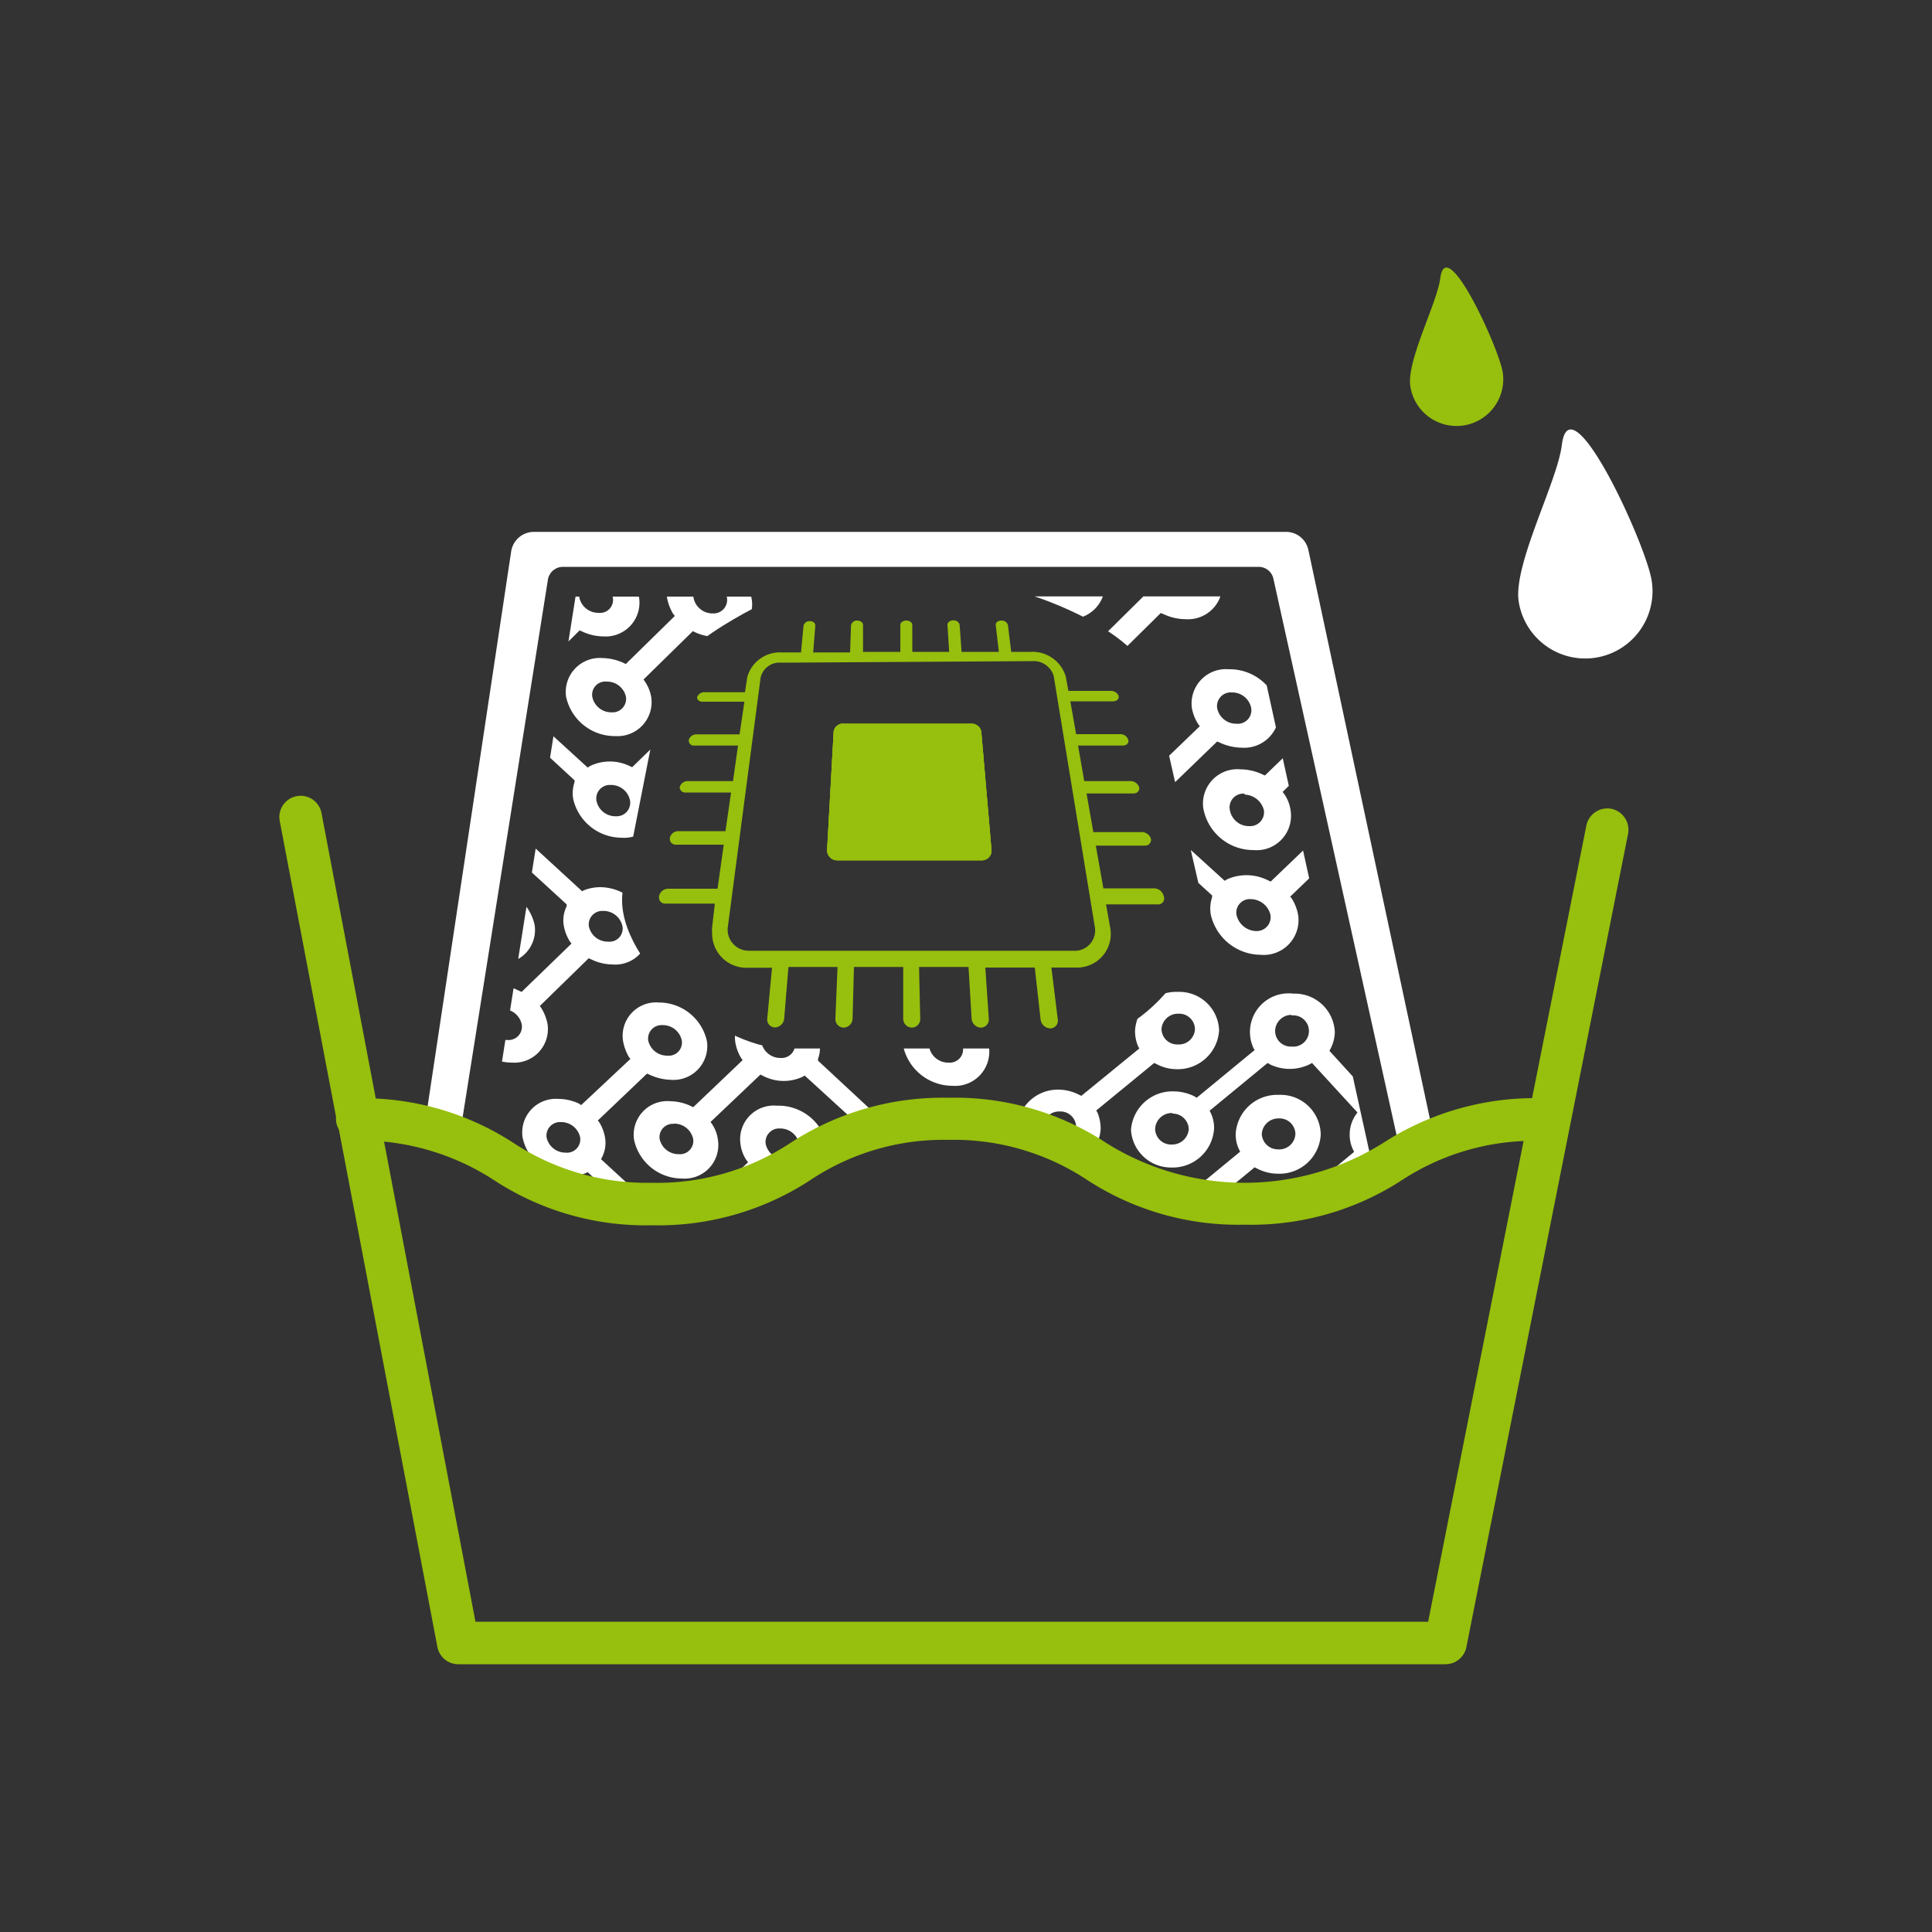
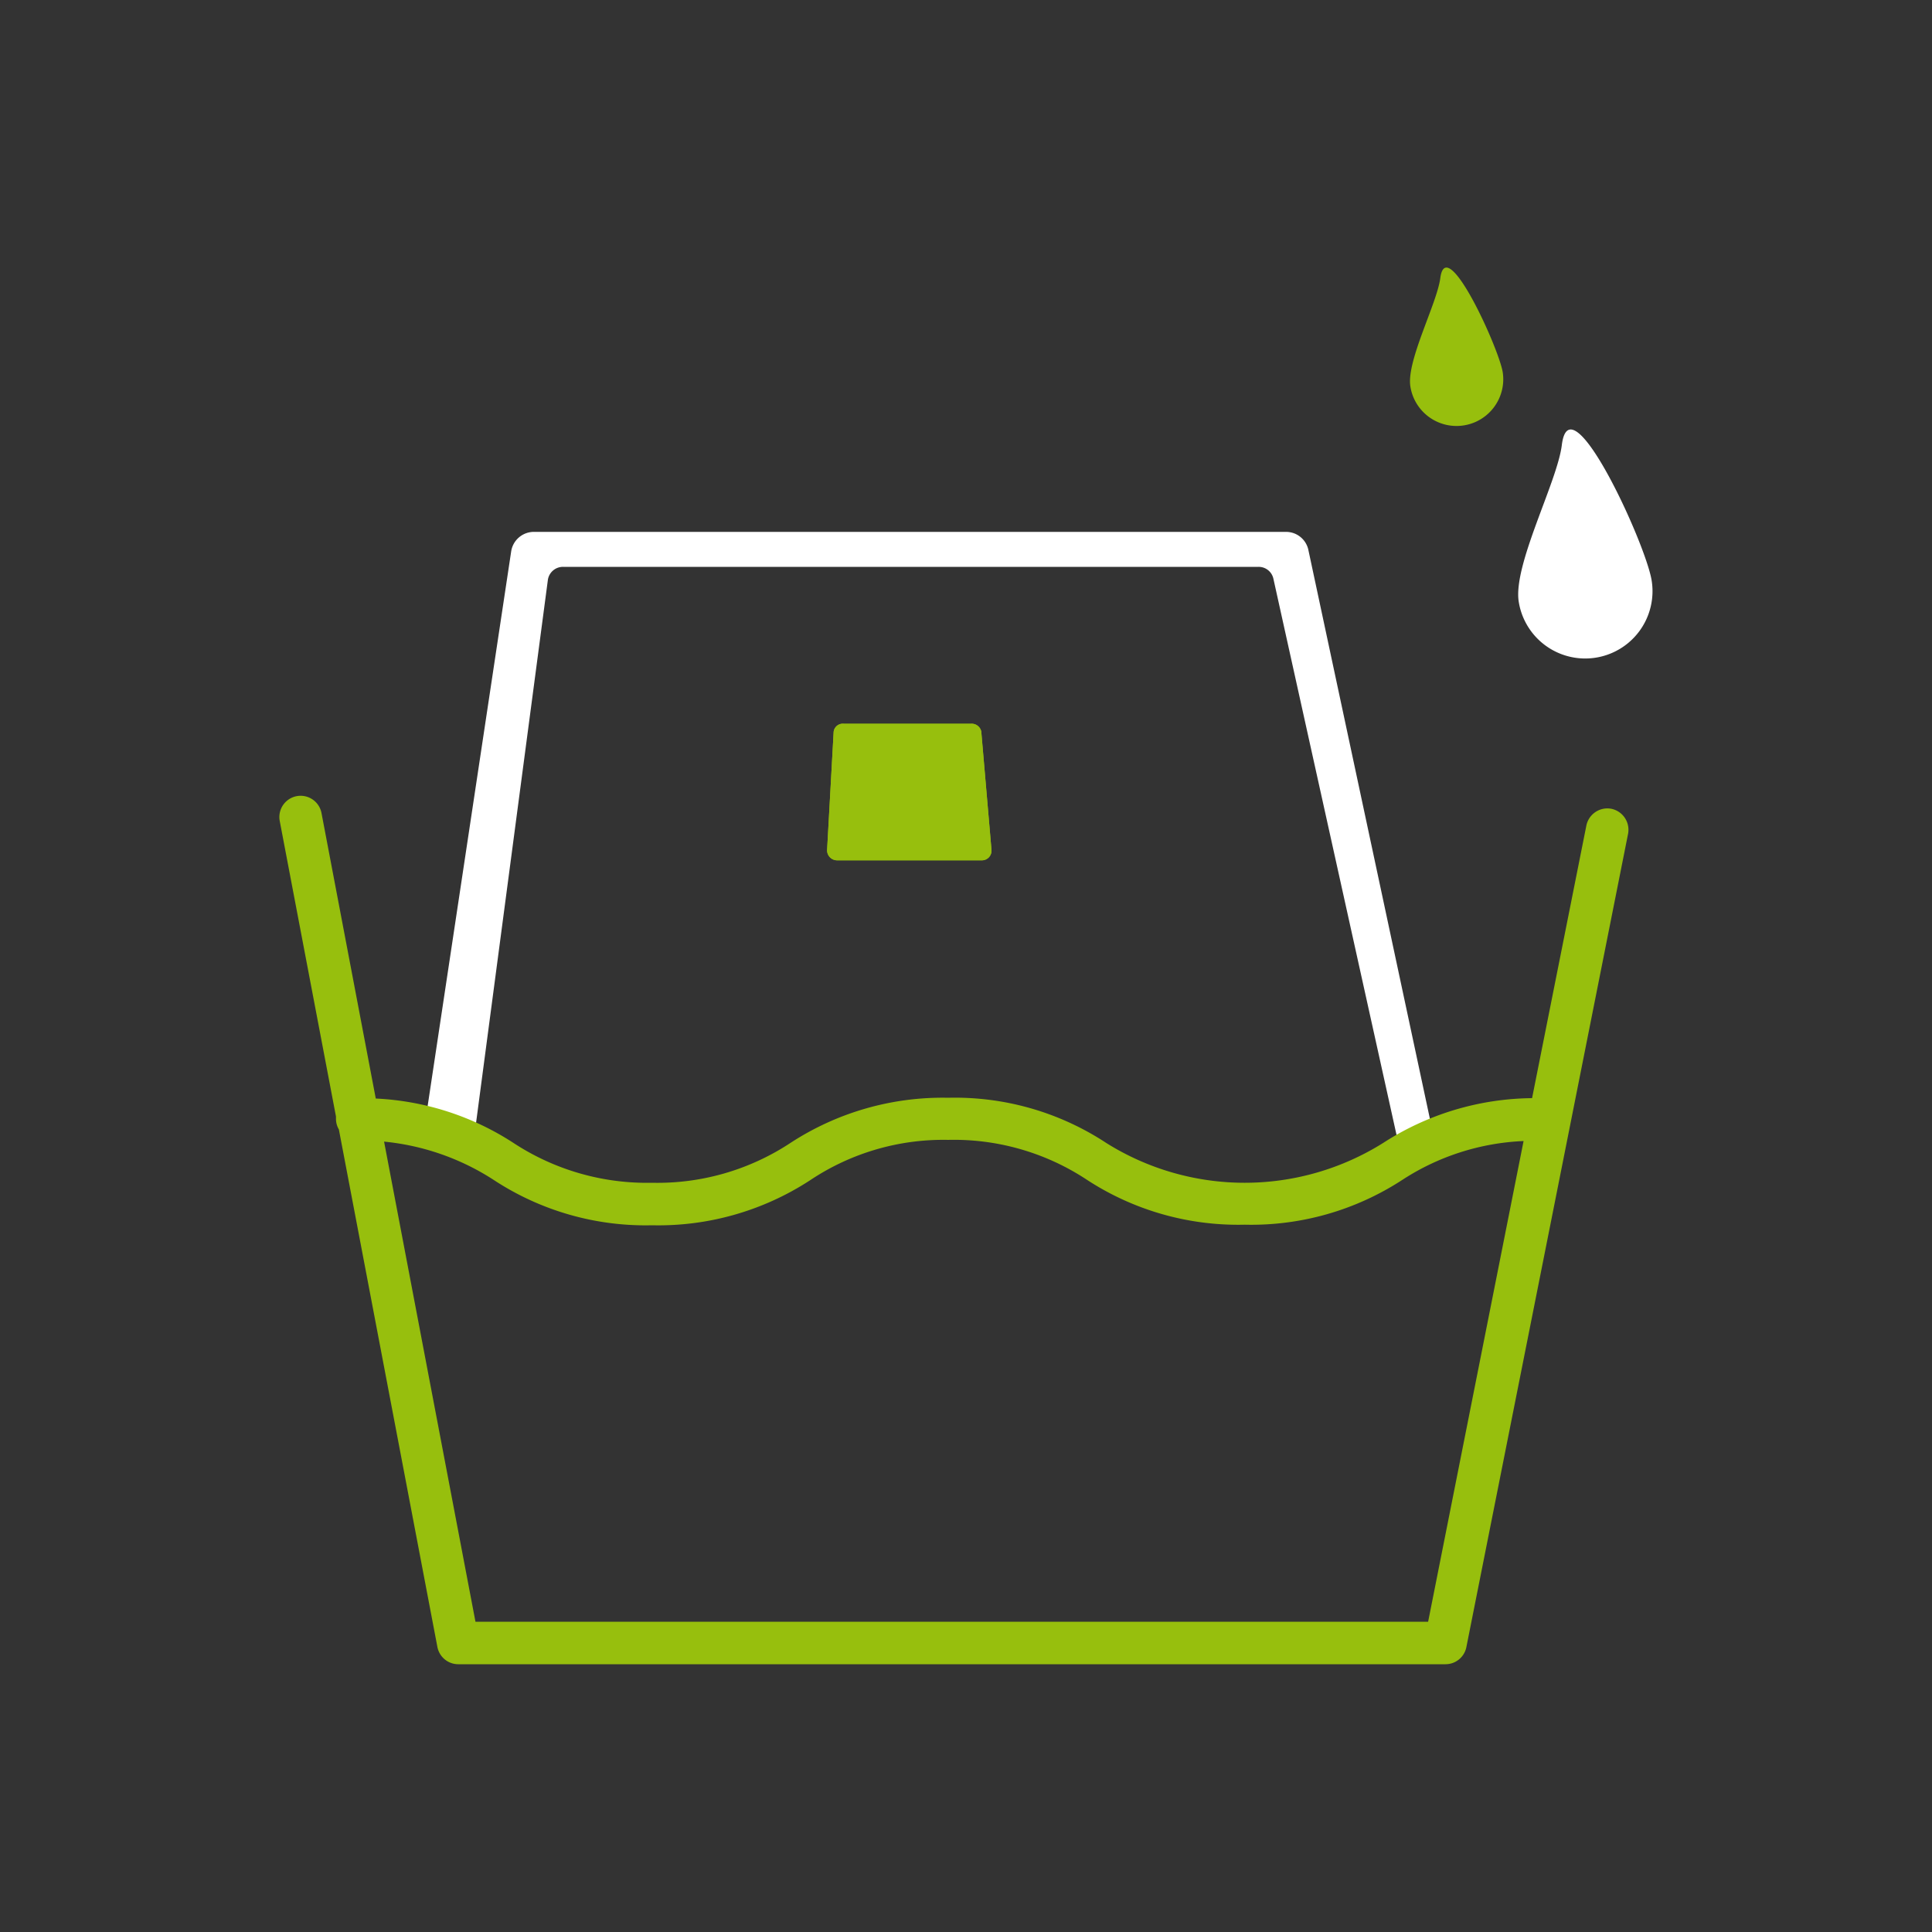
<svg xmlns="http://www.w3.org/2000/svg" id="Calque_1" data-name="Calque 1" viewBox="0 0 100 100">
  <rect x="0" y="0" width="100" height="100" fill="#333333" stroke="none" />
  <defs>
    <style>.cls-1{fill:none;}.cls-2{clip-path:url(#clip-path);}.cls-3{clip-path:url(#clip-path-2);}.cls-4{fill:#fff;}.cls-5{fill:#ec7b51;}.cls-6{fill:#97bf0d;}</style>
    <clipPath id="clip-path">
      <path class="cls-1" d="M18.41,56.82s2.1,2.51,4.29,2.61c0,0,10.55,4.32,15.54,2.31A114.08,114.08,0,0,1,50.7,57.92s9.18,4.48,11.73,3.82c0,0,10.17-.66,13.33-3a3.14,3.14,0,0,1,4,.24s-5.44-33.62-5-34-55,0-55,0Z" />
    </clipPath>
    <clipPath id="clip-path-2">
-       <path class="cls-1" d="M71.23,61.21,24.79,62.48l5-31.6H40.25s-5.56,2.41-6,4.84-1.36,6.89-2,10.3,4.8,8.25,8.42,8.25H54.35c4.66,0,8.56-4.67,7.72-8.38s-1.75-7.46-2.34-10.36-6.18-4.66-6.18-4.66h11Z" />
-     </clipPath>
+       </clipPath>
  </defs>
  <title>EMSF_Pictos - Product-COATING</title>
  <rect class="cls-1" width="100" height="100" />
  <g class="cls-2">
    <g class="cls-3">
      <path class="cls-4" d="M36.72,34.28a1.74,1.74,0,0,0-1.84,2,2,2,0,0,0,.31.82l.09.12-2.56,2.49-.13-.06a2.35,2.35,0,0,0-2.05,0l-.12.08-2.77-2.53.05-.11a1.62,1.62,0,0,0,.14-1,2,2,0,0,0-.31-.81l-.08-.12L30,32.63l.14.06a2.62,2.62,0,0,0,1.08.25,1.75,1.75,0,0,0,1.86-2,2.55,2.55,0,0,0-2.5-2,1.74,1.74,0,0,0-1.84,2,2.17,2.17,0,0,0,.31.82l.08.11-2.53,2.48-.14-.06A2.63,2.63,0,0,0,25.35,34a1.75,1.75,0,0,0-1.84,2,2.55,2.55,0,0,0,2.48,2,2.28,2.28,0,0,0,.8-.16l.12-.06,2.83,2.61,0,.09a1.76,1.76,0,0,0-.07.88,2.58,2.58,0,0,0,2.5,2,1.75,1.75,0,0,0,1.87-2,2.66,2.66,0,0,0-.31-.82l-.09-.1L36.16,38l.12.06a2.79,2.79,0,0,0,1.11.25,1.75,1.75,0,0,0,1.87-2A2.57,2.57,0,0,0,36.72,34.28Zm-6-4.14a1,1,0,0,1,1,.79.67.67,0,0,1-.73.79,1,1,0,0,1-1-.78A.69.69,0,0,1,30.75,30.14Zm-5,6.71a1,1,0,0,1-1-.8.69.69,0,0,1,.73-.79,1,1,0,0,1,1,.79A.7.7,0,0,1,25.79,36.85Zm6.15,5.4a1,1,0,0,1-1-.82.7.7,0,0,1,.74-.8,1,1,0,0,1,1,.8A.7.7,0,0,1,31.94,42.25Zm5.25-5.15a1,1,0,0,1-1-.8.69.69,0,0,1,.74-.8,1,1,0,0,1,1,.8A.69.69,0,0,1,37.19,37.1Z" />
      <path class="cls-4" d="M31.86,38.1a1.76,1.76,0,0,0,1.85-2,2,2,0,0,0-.32-.81l-.08-.12,2.55-2.5.13.06a2.35,2.35,0,0,0,2,0l.12-.08L41,35.19l0,.11a1.63,1.63,0,0,0-.14,1,2.25,2.25,0,0,0,.32.81l.09.12-2.56,2.51-.14-.06a2.49,2.49,0,0,0-1.09-.26,1.75,1.75,0,0,0-1.87,2,2.61,2.61,0,0,0,2.53,2,1.74,1.74,0,0,0,1.86-2,2.12,2.12,0,0,0-.32-.84l-.08-.11L42.07,38l.15.06a2.73,2.73,0,0,0,1.12.25,1.74,1.74,0,0,0,1.85-2,2.6,2.6,0,0,0-2.54-2,2.29,2.29,0,0,0-.81.16l-.13.06-2.87-2.6,0-.09a1.75,1.75,0,0,0,.06-.88,2.55,2.55,0,0,0-2.51-2,1.75,1.75,0,0,0-1.86,2,2.51,2.51,0,0,0,.31.81l.09.11-2.54,2.49-.12-.06a2.79,2.79,0,0,0-1.11-.25,1.76,1.76,0,0,0-1.86,2A2.58,2.58,0,0,0,31.86,38.1Zm6,4.19a1,1,0,0,1-1-.81.68.68,0,0,1,.74-.8,1,1,0,0,1,1,.8A.69.69,0,0,1,37.86,42.29Zm5-6.77a1,1,0,0,1,1,.8.69.69,0,0,1-.74.8,1,1,0,0,1-1-.8A.7.7,0,0,1,42.86,35.52Zm-6.23-5.38a1,1,0,0,1,1,.81.7.7,0,0,1-.73.8,1,1,0,0,1-1-.79A.69.69,0,0,1,36.63,30.14ZM31.4,35.28a1,1,0,0,1,1,.79.7.7,0,0,1-.74.8,1,1,0,0,1-1-.79A.68.68,0,0,1,31.4,35.28Z" />
      <path class="cls-4" d="M54,47.07a1.75,1.75,0,0,0-1.88,2,2,2,0,0,0,.32.82l.08.12-2.6,2.49-.13-.06a2.36,2.36,0,0,0-2.07-.06l-.12.08-2.79-2.56,0-.1a1.65,1.65,0,0,0,.15-1,2.12,2.12,0,0,0-.31-.81l-.08-.12,2.57-2.48.14.06a2.54,2.54,0,0,0,1.1.26,1.76,1.76,0,0,0,1.89-2,2.58,2.58,0,0,0-2.52-2,1.76,1.76,0,0,0-1.88,2,2.62,2.62,0,0,0,.31.83l.08.1-2.57,2.48L43.57,47a2.54,2.54,0,0,0-1.1-.26,1.76,1.76,0,0,0-1.87,2,2.57,2.57,0,0,0,2.49,2,2.39,2.39,0,0,0,.82-.15L44,50.6l2.84,2.63,0,.09a1.76,1.76,0,0,0-.08.88,2.61,2.61,0,0,0,2.52,2,1.77,1.77,0,0,0,1.91-2,2.42,2.42,0,0,0-.32-.83l-.08-.1,2.59-2.5.12.07a2.86,2.86,0,0,0,1.13.26,1.77,1.77,0,0,0,1.9-2A2.61,2.61,0,0,0,54,47.07Zm-6-4.18a1,1,0,0,1,1,.79.69.69,0,0,1-.74.8,1,1,0,0,1-1-.8A.7.7,0,0,1,48,42.89Zm-5.05,6.7a1,1,0,0,1-1-.81.7.7,0,0,1,.75-.79,1,1,0,0,1,1,.8A.72.72,0,0,1,42.9,49.59ZM49.09,55a1,1,0,0,1-1-.82.7.7,0,0,1,.75-.8,1,1,0,0,1,1,.81A.69.69,0,0,1,49.09,55Zm5.34-5.13a1,1,0,0,1-1-.81.7.7,0,0,1,.75-.8,1,1,0,0,1,1,.81A.69.69,0,0,1,54.43,49.9Z" />
      <path class="cls-4" d="M69.93,40.07A1.8,1.8,0,0,0,68,42.13a2.08,2.08,0,0,0,.33.84l.09.12-2.65,2.54-.13-.06a2.47,2.47,0,0,0-2.12-.06l-.13.08L60.54,43l.05-.1a1.65,1.65,0,0,0,.15-1,2.11,2.11,0,0,0-.31-.82l-.09-.13L63,38.38l.14.06a2.78,2.78,0,0,0,1.12.26,1.81,1.81,0,0,0,1.93-2.06,2.62,2.62,0,0,0-2.59-2,1.78,1.78,0,0,0-1.91,2,2.3,2.3,0,0,0,.33.84l.08.11-2.62,2.52-.14-.06a2.67,2.67,0,0,0-1.13-.26,1.79,1.79,0,0,0-1.91,2.05,2.65,2.65,0,0,0,2.56,2.06,2.23,2.23,0,0,0,.83-.16l.13-.06,2.92,2.67,0,.09a1.83,1.83,0,0,0-.07.9,2.67,2.67,0,0,0,2.58,2.08,1.8,1.8,0,0,0,1.94-2.07,2.42,2.42,0,0,0-.32-.83l-.09-.11,2.64-2.54.13.06a2.74,2.74,0,0,0,1.14.26,1.79,1.79,0,0,0,1.94-2.06A2.68,2.68,0,0,0,69.93,40.07Zm-6.17-4.23a1,1,0,0,1,1,.8.7.7,0,0,1-.76.82,1,1,0,0,1-1-.81A.71.71,0,0,1,63.76,35.84Zm-5.14,6.82a1.06,1.06,0,0,1-1-.81.72.72,0,0,1,.76-.81,1.05,1.05,0,0,1,1,.81A.71.71,0,0,1,58.62,42.66ZM65,48.19a1.07,1.07,0,0,1-1-.84.7.7,0,0,1,.76-.81,1.06,1.06,0,0,1,1,.82A.72.72,0,0,1,65,48.19ZM70.41,43a1.06,1.06,0,0,1-1-.81.72.72,0,0,1,.77-.82,1,1,0,0,1,1,.82A.7.7,0,0,1,70.41,43Z" />
      <path class="cls-4" d="M64.89,44a1.78,1.78,0,0,0,1.91-2.06,1.94,1.94,0,0,0-.32-.83l-.09-.12L69,38.41l.13.06a2.49,2.49,0,0,0,2.13,0l.12-.08L74.32,41l0,.11a1.64,1.64,0,0,0-.15,1,2.19,2.19,0,0,0,.33.83l.09.12-2.65,2.55-.14-.06a2.72,2.72,0,0,0-1.14-.27,1.8,1.8,0,0,0-1.93,2.07,2.68,2.68,0,0,0,2.62,2.07,1.79,1.79,0,0,0,1.93-2.05,2.59,2.59,0,0,0-.33-.86l-.09-.11,2.64-2.55.15.07a2.76,2.76,0,0,0,1.16.26,1.78,1.78,0,0,0,1.92-2.07,2.69,2.69,0,0,0-2.62-2.07,2.57,2.57,0,0,0-.85.15l-.12.07-3-2.67,0-.09a1.79,1.79,0,0,0,.07-.89,2.66,2.66,0,0,0-2.6-2,1.79,1.79,0,0,0-1.92,2.06,2.23,2.23,0,0,0,.32.83l.09.1-2.63,2.54-.13-.06a2.74,2.74,0,0,0-1.14-.26,1.78,1.78,0,0,0-1.92,2A2.63,2.63,0,0,0,64.89,44Zm6.2,4.3a1.07,1.07,0,0,1-1-.83.7.7,0,0,1,.77-.81,1.06,1.06,0,0,1,1,.82A.72.72,0,0,1,71.09,48.25Zm5.18-6.89a1.07,1.07,0,0,1,1,.82.71.71,0,0,1-.76.82,1.09,1.09,0,0,1-1.07-.82A.73.73,0,0,1,76.27,41.36Zm-6.43-5.5a1,1,0,0,1,1,.82.71.71,0,0,1-.76.82,1,1,0,0,1-1-.81A.71.71,0,0,1,69.84,35.86Zm-5.42,5.22a1.06,1.06,0,0,1,1,.81.72.72,0,0,1-.76.82,1,1,0,0,1-1-.82A.71.71,0,0,1,64.42,41.08Z" />
      <path class="cls-5" d="M9.49,40.39a1.74,1.74,0,0,0-1.84,2,2,2,0,0,0,.28.8l.08.12L5.48,45.71l-.12-.06a2.2,2.2,0,0,0-2,0l-.12.07L.65,43.2l0-.11a1.54,1.54,0,0,0,.17-1,2.13,2.13,0,0,0-.28-.8l-.07-.11L3,38.77l.14.06a2.23,2.23,0,0,0,1,.24,1.74,1.74,0,0,0,1.84-2,2.39,2.39,0,0,0-2.37-1.94,1.74,1.74,0,0,0-1.82,1.95,2.17,2.17,0,0,0,.27.8l.08.1L-.3,40.44l-.14-.06a2.42,2.42,0,0,0-1-.25,1.75,1.75,0,0,0-1.82,2,2.38,2.38,0,0,0,2.34,2,2.45,2.45,0,0,0,.78-.14l.11-.06,2.67,2.55,0,.09a1.76,1.76,0,0,0-.09.85,2.43,2.43,0,0,0,2.37,2,1.75,1.75,0,0,0,1.85-2,2.13,2.13,0,0,0-.28-.8l-.08-.1L8.84,44l.12.06a2.57,2.57,0,0,0,1.07.25,1.76,1.76,0,0,0,1.86-2A2.44,2.44,0,0,0,9.49,40.39Zm-5.66-4a1,1,0,0,1,.94.77.68.68,0,0,1-.73.78.94.94,0,0,1-.94-.77A.69.69,0,0,1,3.83,36.34Zm-5,6.53a1,1,0,0,1-.93-.77.69.69,0,0,1,.73-.78,1,1,0,0,1,1,.78A.7.7,0,0,1-1.13,42.87Zm5.8,5.29a1,1,0,0,1-.95-.81.71.71,0,0,1,.74-.78,1,1,0,0,1,.94.79A.7.7,0,0,1,4.67,48.16Zm5.2-5a1,1,0,0,1-.95-.78.7.7,0,0,1,.73-.78,1,1,0,0,1,.95.78A.68.68,0,0,1,9.87,43.14Z" />
      <path class="cls-5" d="M4.69,44.1a1.74,1.74,0,0,0,1.84-2,1.92,1.92,0,0,0-.28-.79l-.08-.12L8.7,38.8l.12.05a2.23,2.23,0,0,0,2,0l.12-.08,2.64,2.47-.05.11a1.64,1.64,0,0,0-.16,1,2.15,2.15,0,0,0,.29.8l.08.12-2.53,2.43-.14-.06A2.42,2.42,0,0,0,10,45.44a1.75,1.75,0,0,0-1.85,2,2.44,2.44,0,0,0,2.39,2,1.74,1.74,0,0,0,1.85-2,2.26,2.26,0,0,0-.29-.81L12,46.51l2.53-2.44.13.06a2.4,2.4,0,0,0,1.07.25,1.74,1.74,0,0,0,1.85-2,2.45,2.45,0,0,0-2.4-2,2.22,2.22,0,0,0-.79.15l-.12.06-2.71-2.54,0-.09a1.76,1.76,0,0,0,.09-.85,2.41,2.41,0,0,0-2.38-2,1.74,1.74,0,0,0-1.84,2,2,2,0,0,0,.28.79l.07.1L5.34,40.47l-.12-.06a2.47,2.47,0,0,0-1-.24,1.75,1.75,0,0,0-1.85,2A2.4,2.4,0,0,0,4.69,44.1Zm5.69,4.11a1,1,0,0,1-1-.79.68.68,0,0,1,.74-.78,1,1,0,0,1,.95.79A.7.7,0,0,1,10.38,48.21Zm5-6.59a1,1,0,0,1,.95.78.7.7,0,0,1-.73.79,1,1,0,0,1-1-.79A.7.7,0,0,1,15.38,41.62ZM9.5,36.36a1,1,0,0,1,.95.79.7.7,0,0,1-.73.78,1,1,0,0,1-1-.78A.69.69,0,0,1,9.5,36.36Zm-5.18,5a1,1,0,0,1,.94.78.69.69,0,0,1-.73.78,1,1,0,0,1-.94-.78A.7.7,0,0,1,4.32,41.35Z" />
      <path class="cls-4" d="M40.2,57.23a1.74,1.74,0,0,0-1.87,2,1.9,1.9,0,0,0,.3.81l.09.12L36.13,62.6,36,62.54a2.32,2.32,0,0,0-2-.06l-.12.07L31.11,60l.05-.1a1.63,1.63,0,0,0,.16-1,2.28,2.28,0,0,0-.3-.81L30.94,58l2.55-2.43.14.06a2.76,2.76,0,0,0,1.08.26,1.75,1.75,0,0,0,1.88-2,2.54,2.54,0,0,0-2.48-2,1.73,1.73,0,0,0-1.86,2,2.63,2.63,0,0,0,.3.82l.08.1L30.08,57.2,30,57.14a2.49,2.49,0,0,0-1.09-.26,1.74,1.74,0,0,0-1.86,2,2.53,2.53,0,0,0,2.44,2,2.38,2.38,0,0,0,.81-.15l.12-.06,2.79,2.62,0,.09a1.84,1.84,0,0,0-.08.87,2.57,2.57,0,0,0,2.47,2,1.75,1.75,0,0,0,1.89-2,2.4,2.4,0,0,0-.3-.82l-.08-.1,2.57-2.45.12.06a2.57,2.57,0,0,0,1.1.26,1.74,1.74,0,0,0,1.89-2A2.57,2.57,0,0,0,40.2,57.23Zm-5.91-4.17a1,1,0,0,1,1,.8.68.68,0,0,1-.74.78,1,1,0,0,1-1-.79A.7.7,0,0,1,34.29,53.06Zm-5,6.6a1,1,0,0,1-1-.79.7.7,0,0,1,.74-.79,1,1,0,0,1,1,.8A.69.69,0,0,1,29.27,59.66Zm6.06,5.43a1,1,0,0,1-1-.82.7.7,0,0,1,.75-.79,1,1,0,0,1,1,.81A.69.69,0,0,1,35.33,65.09ZM40.63,60a1,1,0,0,1-1-.8.7.7,0,0,1,.74-.79,1,1,0,0,1,1,.81A.68.68,0,0,1,40.63,60Z" />
      <path class="cls-4" d="M35.3,61a1.74,1.74,0,0,0,1.86-2,1.86,1.86,0,0,0-.3-.81l-.08-.12,2.58-2.45.12.06a2.32,2.32,0,0,0,2.05.06l.12-.07,2.77,2.53-.05.11a1.62,1.62,0,0,0-.15,1,2.28,2.28,0,0,0,.3.81l.09.12L42,62.7l-.14-.06a2.62,2.62,0,0,0-1.09-.27,1.75,1.75,0,0,0-1.89,2,2.61,2.61,0,0,0,2.51,2,1.74,1.74,0,0,0,1.88-2,2.32,2.32,0,0,0-.31-.84l-.08-.1L45.49,61l.14.06a2.71,2.71,0,0,0,1.11.27,1.75,1.75,0,0,0,1.88-2,2.6,2.6,0,0,0-2.51-2,2.66,2.66,0,0,0-.82.14l-.12.06L42.34,54.9l0-.09a1.67,1.67,0,0,0,.08-.86,2.56,2.56,0,0,0-2.48-2,1.74,1.74,0,0,0-1.88,2,2.28,2.28,0,0,0,.3.81l.08.11-2.56,2.44-.12-.06A2.56,2.56,0,0,0,34.7,57a1.74,1.74,0,0,0-1.88,2A2.54,2.54,0,0,0,35.3,61Zm5.94,4.22a1,1,0,0,1-1-.81.69.69,0,0,1,.75-.79,1,1,0,0,1,1,.81A.7.7,0,0,1,41.24,65.19Zm5.06-6.66a1,1,0,0,1,1,.8.69.69,0,0,1-.75.79,1,1,0,0,1-1-.8A.7.7,0,0,1,46.3,58.53Zm-6.15-5.4a1,1,0,0,1,1,.81.7.7,0,0,1-.74.79,1,1,0,0,1-1-.8A.69.69,0,0,1,40.15,53.13Zm-5.27,5a1,1,0,0,1,1,.8.69.69,0,0,1-.74.78,1,1,0,0,1-1-.8A.69.69,0,0,1,34.88,58.17Z" />
      <path class="cls-4" d="M66.19,56.67a2.15,2.15,0,0,0-2.23,2,1.78,1.78,0,0,0,.17.82l.06.12-3,2.47L61.06,62A2.34,2.34,0,0,0,59,62l-.13.08-2.31-2.56.07-.11a1.83,1.83,0,0,0,.34-1,2.21,2.21,0,0,0-.16-.81l-.07-.12,3-2.46.13.06a2.2,2.2,0,0,0,1,.26,2.14,2.14,0,0,0,2.23-2,2.06,2.06,0,0,0-2.14-2,2.13,2.13,0,0,0-2.21,2,2,2,0,0,0,.16.82l.06.11-3,2.45-.13-.06a2.36,2.36,0,0,0-1-.26,2.13,2.13,0,0,0-2.21,2,2.05,2.05,0,0,0,2.11,2,2.54,2.54,0,0,0,.83-.14l.13-.06,2.35,2.64-.05.09a1.83,1.83,0,0,0-.23.87,2.09,2.09,0,0,0,2.13,2.07,2.15,2.15,0,0,0,2.24-2A2,2,0,0,0,62,63l-.06-.11,3-2.47.12.06a2.32,2.32,0,0,0,1.06.27,2.14,2.14,0,0,0,2.24-2A2.08,2.08,0,0,0,66.19,56.67ZM61,52.47a.81.81,0,0,1,.85.8.83.83,0,0,1-.88.79.81.81,0,0,1-.85-.8A.85.85,0,0,1,61,52.47Zm-6.19,6.65a.81.81,0,0,1-.84-.8.85.85,0,0,1,.88-.79.81.81,0,0,1,.85.8A.85.85,0,0,1,54.78,59.12Zm5.16,5.47A.81.81,0,1,1,60,63a.82.82,0,0,1,.85.81A.85.85,0,0,1,59.94,64.59Zm6.19-5.1a.83.83,0,0,1-.85-.81.86.86,0,0,1,.88-.79.82.82,0,0,1,.86.81A.84.84,0,0,1,66.13,59.49Z" />
-       <path class="cls-4" d="M60.61,60.43a2.15,2.15,0,0,0,2.23-2,1.78,1.78,0,0,0-.17-.82l-.06-.12,3-2.47.12.07a2.34,2.34,0,0,0,2.05,0l.13-.07,2.35,2.56-.07.1a1.8,1.8,0,0,0-.33,1,1.78,1.78,0,0,0,.17.82l.06.12-3,2.48L67,62.12a2.25,2.25,0,0,0-1-.27,2.15,2.15,0,0,0-2.25,2,2.12,2.12,0,0,0,2.17,2.06,2.15,2.15,0,0,0,2.23-2,2.06,2.06,0,0,0-.16-.84l-.07-.1,3-2.49.13.07a2.46,2.46,0,0,0,1.07.27,2.14,2.14,0,0,0,2.23-2,2.1,2.1,0,0,0-2.17-2,2.35,2.35,0,0,0-.84.14l-.13.06-2.4-2.63.05-.09a2,2,0,0,0,.23-.87,2.08,2.08,0,0,0-2.15-2,2,2,0,0,0-2.06,2.82l.06.1-3,2.47-.11-.07a2.44,2.44,0,0,0-1.06-.26,2.15,2.15,0,0,0-2.23,2A2.07,2.07,0,0,0,60.61,60.43Zm5.24,4.27a.81.81,0,1,1,0-1.62.83.83,0,0,1,.86.82A.86.86,0,0,1,65.85,64.7ZM72.09,58a.81.81,0,1,1,0,1.61.84.84,0,0,1-.88-.81A.87.87,0,0,1,72.09,58Zm-5.24-5.44a.81.81,0,1,1,0,1.61.81.81,0,0,1-.85-.8A.85.85,0,0,1,66.85,52.53Zm-6.17,5.08a.83.83,0,0,1,.85.81.86.86,0,0,1-.89.79.82.82,0,0,1-.85-.81A.86.86,0,0,1,60.68,57.61Z" />
      <path class="cls-4" d="M25.18,45.89a1.73,1.73,0,0,0-1.83,2,2,2,0,0,0,.31.8l.08.12L21.2,51.27l-.12-.06a2.28,2.28,0,0,0-2-.05l-.12.07-2.72-2.52.05-.1a1.67,1.67,0,0,0,.15-1,2.33,2.33,0,0,0-.3-.81L16,46.67l2.51-2.44.14.05a2.38,2.38,0,0,0,1.07.26,1.73,1.73,0,0,0,1.84-2,2.52,2.52,0,0,0-2.47-2,1.72,1.72,0,0,0-1.82,2,2.28,2.28,0,0,0,.3.81l.08.11-2.5,2.44L15,45.85A2.55,2.55,0,0,0,14,45.6a1.73,1.73,0,0,0-1.82,2,2.51,2.51,0,0,0,2.44,2,2.05,2.05,0,0,0,.79-.14l.12-.06L18.27,52l0,.09a1.67,1.67,0,0,0-.07.86,2.55,2.55,0,0,0,2.46,2,1.73,1.73,0,0,0,1.85-2,2.28,2.28,0,0,0-.3-.81L22.08,52l2.53-2.46.12.06a2.56,2.56,0,0,0,1.09.26,1.73,1.73,0,0,0,1.85-2A2.54,2.54,0,0,0,25.18,45.89Zm-5.87-4.13a1,1,0,0,1,1,.79.67.67,0,0,1-.72.79,1,1,0,0,1-1-.79A.69.69,0,0,1,19.31,41.76Zm-4.92,6.62a1,1,0,0,1-1-.79.69.69,0,0,1,.73-.79,1,1,0,0,1,1,.79A.69.69,0,0,1,14.39,48.38Zm6,5.38a1,1,0,0,1-1-.82.69.69,0,0,1,.73-.79,1,1,0,0,1,1,.8A.69.69,0,0,1,20.43,53.76Zm5.2-5.07a1,1,0,0,1-1-.8.7.7,0,0,1,.74-.79,1,1,0,0,1,1,.8A.68.68,0,0,1,25.63,48.69Z" />
      <path class="cls-4" d="M20.37,49.64a1.72,1.72,0,0,0,1.83-2,2.12,2.12,0,0,0-.31-.81l-.08-.12,2.53-2.45.12.06a2.34,2.34,0,0,0,2,.05l.12-.08,2.75,2.52,0,.1a1.63,1.63,0,0,0-.15,1,2.35,2.35,0,0,0,.31.81l.09.12L27,51.34l-.14-.06A2.45,2.45,0,0,0,25.82,51,1.73,1.73,0,0,0,24,53a2.57,2.57,0,0,0,2.49,2,1.74,1.74,0,0,0,1.85-2,2.45,2.45,0,0,0-.32-.82l-.08-.11,2.53-2.47.14.06a2.54,2.54,0,0,0,1.1.26,1.72,1.72,0,0,0,1.84-2,2.57,2.57,0,0,0-2.49-2,2.33,2.33,0,0,0-.81.15l-.12.06-2.82-2.59,0-.09a1.84,1.84,0,0,0,.08-.87,2.55,2.55,0,0,0-2.47-2,1.73,1.73,0,0,0-1.85,2,2.46,2.46,0,0,0,.31.8l.08.11L21,46l-.13-.06a2.62,2.62,0,0,0-1.08-.25,1.72,1.72,0,0,0-1.84,2A2.52,2.52,0,0,0,20.37,49.64Zm5.9,4.19a1,1,0,0,1-1-.8.68.68,0,0,1,.73-.8A1,1,0,0,1,27,53,.69.69,0,0,1,26.27,53.83Zm4.95-6.68a1,1,0,0,1,1,.8.68.68,0,0,1-.74.79,1,1,0,0,1-1-.79A.7.7,0,0,1,31.22,47.15ZM25.11,41.8a1,1,0,0,1,1,.8.69.69,0,0,1-.73.79,1,1,0,0,1-1-.79A.68.68,0,0,1,25.11,41.8Zm-5.18,5.05a1,1,0,0,1,1,.8.69.69,0,0,1-.73.78,1,1,0,0,1-1-.79A.68.68,0,0,1,19.93,46.85Z" />
      <path class="cls-4" d="M54.57,27.9A1.79,1.79,0,0,0,52.69,30a2,2,0,0,0,.32.83l.09.12-2.61,2.56-.13-.06a2.39,2.39,0,0,0-2.1,0l-.12.07-2.85-2.57.05-.11a1.62,1.62,0,0,0,.15-1,2.28,2.28,0,0,0-.32-.83l-.09-.12,2.58-2.55.15.06a2.4,2.4,0,0,0,1.11.25,1.78,1.78,0,0,0,1.89-2.06,2.6,2.6,0,0,0-2.57-2,1.78,1.78,0,0,0-1.88,2.05,2.55,2.55,0,0,0,.32.84l.09.11L44.19,28,44.05,28a2.48,2.48,0,0,0-1.13-.25,1.78,1.78,0,0,0-1.87,2.06,2.59,2.59,0,0,0,2.54,2,2.23,2.23,0,0,0,.83-.16l.12-.06,2.91,2.66,0,.09a1.8,1.8,0,0,0-.07.89,2.64,2.64,0,0,0,2.57,2.07,1.79,1.79,0,0,0,1.91-2.08,2.53,2.53,0,0,0-.33-.83l-.08-.11L54,31.72l.12.06a2.78,2.78,0,0,0,1.14.26A1.8,1.8,0,0,0,57.18,30,2.67,2.67,0,0,0,54.57,27.9Zm-6.13-4.21a1,1,0,0,1,1,.81.69.69,0,0,1-.75.81,1,1,0,0,1-1-.8A.72.72,0,0,1,48.44,23.69Zm-5,6.87a1,1,0,0,1-1-.81.72.72,0,0,1,.75-.82,1.07,1.07,0,0,1,1,.81A.72.72,0,0,1,43.39,30.56Zm6.32,5.49a1.06,1.06,0,0,1-1-.83.71.71,0,0,1,.75-.82,1,1,0,0,1,1,.82A.71.71,0,0,1,49.71,36.05Zm5.35-5.27A1,1,0,0,1,54,30a.71.71,0,0,1,.75-.82,1,1,0,0,1,1,.81A.69.69,0,0,1,55.06,30.78Z" />
      <path class="cls-4" d="M49.6,31.82a1.79,1.79,0,0,0,1.89-2.08,2.17,2.17,0,0,0-.32-.83l-.09-.12,2.61-2.55.12.06a2.44,2.44,0,0,0,2.11,0l.12-.08,2.88,2.58,0,.11a1.64,1.64,0,0,0-.15,1,2.37,2.37,0,0,0,.33.83l.09.12-2.6,2.57-.15-.06a2.62,2.62,0,0,0-1.12-.26,1.79,1.79,0,0,0-1.91,2.07A2.66,2.66,0,0,0,56,37.32a1.77,1.77,0,0,0,1.89-2.06,2.39,2.39,0,0,0-.33-.86l-.08-.1,2.6-2.57.15.06a2.75,2.75,0,0,0,1.15.26A1.78,1.78,0,0,0,63.25,30a2.66,2.66,0,0,0-2.61-2.06,2.23,2.23,0,0,0-.83.16l-.13.06-2.94-2.65,0-.09a1.84,1.84,0,0,0,.07-.9,2.64,2.64,0,0,0-2.58-2,1.79,1.79,0,0,0-1.9,2.07,2.26,2.26,0,0,0,.32.82l.09.11L50.18,28,50.05,28a2.69,2.69,0,0,0-1.13-.25A1.79,1.79,0,0,0,47,29.77,2.65,2.65,0,0,0,49.6,31.82Zm6.17,4.26a1.06,1.06,0,0,1-1-.82.7.7,0,0,1,.76-.82,1,1,0,0,1,1,.82A.7.7,0,0,1,55.77,36.08Zm5.09-6.92a1.06,1.06,0,0,1,1,.81.73.73,0,0,1-.76.83,1.06,1.06,0,0,1-1-.82A.71.71,0,0,1,60.86,29.16Zm-6.4-5.48a1,1,0,0,1,1,.82.7.7,0,0,1-.75.82,1,1,0,0,1-1-.8A.72.72,0,0,1,54.46,23.68Zm-5.33,5.26a1.05,1.05,0,0,1,1,.81.71.71,0,0,1-.75.82,1,1,0,0,1-1-.81A.7.7,0,0,1,49.13,28.94Z" />
      <path class="cls-5" d="M22.69,62.12c-1,0-1.65.6-1.53,1.33a1.09,1.09,0,0,0,.24.54l.06.08-2.11,1.65-.1,0a2.24,2.24,0,0,0-1.65,0l-.09,0L15.36,64l0-.06a1,1,0,0,0,.15-.68,1.3,1.3,0,0,0-.23-.53l-.06-.08,2.09-1.63.11,0a2.07,2.07,0,0,0,.85.16c1,0,1.65-.59,1.54-1.31a1.89,1.89,0,0,0-2-1.28c-.94,0-1.62.59-1.51,1.3a1.28,1.28,0,0,0,.22.53l.06.07-2.08,1.62-.11,0a2.58,2.58,0,0,0-.87-.16c-.94,0-1.63.6-1.53,1.32A1.85,1.85,0,0,0,14,64.62a2.27,2.27,0,0,0,.65-.1l.1,0,2.19,1.72,0,.06a1,1,0,0,0-.08.58,1.91,1.91,0,0,0,2,1.35c1,0,1.67-.6,1.55-1.35a1.21,1.21,0,0,0-.23-.54l-.06-.07,2.1-1.66.1,0a2.46,2.46,0,0,0,.88.17c1,0,1.67-.6,1.54-1.34A2,2,0,0,0,22.69,62.12ZM18,59.43a.76.76,0,0,1,.77.51c0,.3-.22.52-.61.52a.73.73,0,0,1-.77-.51C17.38,59.67,17.65,59.43,18,59.43Zm-4.15,4.39a.73.73,0,0,1-.76-.52c0-.28.23-.52.61-.52a.76.76,0,0,1,.78.52C14.55,63.58,14.27,63.82,13.88,63.82Zm4.78,3.57a.78.78,0,0,1-.78-.55c0-.29.23-.53.61-.53a.77.77,0,0,1,.79.53C19.32,67.14,19.06,67.39,18.66,67.39ZM23,64a.78.78,0,0,1-.79-.52c-.05-.29.23-.53.61-.53a.76.76,0,0,1,.78.52C23.65,63.73,23.39,64,23,64Z" />
      <path class="cls-5" d="M18.7,64.64c1,0,1.65-.61,1.53-1.34a1.13,1.13,0,0,0-.23-.53l-.06-.08L22,61.06l.1,0a2.27,2.27,0,0,0,1.64,0l.1,0,2.19,1.65,0,.07a.88.88,0,0,0-.14.67,1.45,1.45,0,0,0,.24.54l.07.08L24.1,65.73l-.12,0a2.17,2.17,0,0,0-.87-.16c-1,0-1.67.6-1.55,1.34a2,2,0,0,0,2,1.35c1,0,1.67-.61,1.54-1.35a1.4,1.4,0,0,0-.24-.55l-.07-.07,2.1-1.66.11,0a2.74,2.74,0,0,0,.89.16c1,0,1.66-.6,1.52-1.34a2,2,0,0,0-2-1.32,2.28,2.28,0,0,0-.66.1l-.1,0-2.24-1.7,0-.06a.84.84,0,0,0,.07-.56,1.89,1.89,0,0,0-1.95-1.3c-1,0-1.64.59-1.53,1.31a1.38,1.38,0,0,0,.23.53l.07.07-2.08,1.63-.1,0a2.25,2.25,0,0,0-.88-.16c-1,0-1.65.59-1.54,1.32A1.92,1.92,0,0,0,18.7,64.64Zm4.73,2.77a.78.78,0,0,1-.8-.54c-.05-.3.22-.53.62-.53a.77.77,0,0,1,.79.53C24.09,67.16,23.81,67.41,23.43,67.41Zm4.13-4.48a.78.78,0,0,1,.79.52c.06.29-.22.53-.6.53a.79.79,0,0,1-.81-.52C26.89,63.17,27.16,62.93,27.56,62.93Zm-4.86-3.5a.77.77,0,0,1,.78.52c.05.28-.22.52-.6.52A.76.76,0,0,1,22.1,60C22.05,59.67,22.31,59.43,22.7,59.43Zm-4.29,3.35a.78.78,0,0,1,.78.52c0,.29-.23.53-.61.53a.75.75,0,0,1-.78-.52C17.76,63,18,62.78,18.41,62.78Z" />
    </g>
-     <path class="cls-4" d="M75.55,65.11,67.72,28.46a1.18,1.18,0,0,0-1.16-.93l-38.93,0a1.19,1.19,0,0,0-1.17,1L20.94,65.18a1.19,1.19,0,0,0,.27.94,1.14,1.14,0,0,0,.9.41H74.39a1.19,1.19,0,0,0,.92-.43A1.22,1.22,0,0,0,75.55,65.11Zm-2.21-.32a.81.81,0,0,1-.62.29h-49a.8.8,0,0,1-.6-.27.82.82,0,0,1-.18-.64L28.36,30a.79.79,0,0,1,.78-.66l36,0a.78.78,0,0,1,.77.61l7.58,34.24A.84.84,0,0,1,73.34,64.79Z" />
+     <path class="cls-4" d="M75.55,65.11,67.72,28.46a1.18,1.18,0,0,0-1.16-.93l-38.93,0a1.19,1.19,0,0,0-1.17,1L20.94,65.18a1.19,1.19,0,0,0,.27.94,1.14,1.14,0,0,0,.9.41H74.39a1.19,1.19,0,0,0,.92-.43A1.22,1.22,0,0,0,75.55,65.11Zm-2.21-.32a.81.81,0,0,1-.62.29h-49L28.36,30a.79.79,0,0,1,.78-.66l36,0a.78.78,0,0,1,.77.61l7.58,34.24A.84.84,0,0,1,73.34,64.79Z" />
  </g>
  <path class="cls-6" d="M83.39,41.86a1.11,1.11,0,0,0-1.28.87L79.3,56.84a14.42,14.42,0,0,0-7.71,2.32,13.49,13.49,0,0,1-14.33,0,14.24,14.24,0,0,0-8.18-2.34,14.41,14.41,0,0,0-8.17,2.34,12.49,12.49,0,0,1-7.16,2.06,12.58,12.58,0,0,1-7.17-2.06,14.28,14.28,0,0,0-7.13-2.3L16.64,42.08a1.1,1.1,0,0,0-2.16.42l2.91,15.29s0,.08,0,.13a1.09,1.09,0,0,0,.15.54l5.1,26.79a1.1,1.1,0,0,0,1.07.89H74.82a1.1,1.1,0,0,0,1.08-.89l8.37-42.1A1.11,1.11,0,0,0,83.39,41.86ZM73.92,83.94H24.61L19.88,59.09a12.69,12.69,0,0,1,5.7,2,14.31,14.31,0,0,0,8.17,2.33,14.37,14.37,0,0,0,8.18-2.33A12.41,12.41,0,0,1,49.08,59a12.48,12.48,0,0,1,7.17,2.06,14.31,14.31,0,0,0,8.17,2.33,14.32,14.32,0,0,0,8.18-2.33,12.46,12.46,0,0,1,6.26-2Z" />
  <path class="cls-4" d="M85.49,30.05a3.48,3.48,0,0,1-6.88,1.1c-.31-1.9,2-6.21,2.23-8.12C81.27,19.61,85.19,28.15,85.49,30.05Z" />
  <path class="cls-6" d="M77.78,19.26A2.41,2.41,0,0,1,73,20c-.21-1.32,1.38-4.29,1.55-5.61C74.86,12.05,77.57,18,77.78,19.26Z" />
  <path class="cls-6" d="M50.79,37.85,51.32,44a.5.5,0,0,1-.52.53l-7.46,0a.52.52,0,0,1-.53-.52l.34-6.14a.48.48,0,0,1,.52-.41l6.59,0A.51.51,0,0,1,50.79,37.85Z" />
-   <path class="cls-6" d="M60.23,46.37a.52.52,0,0,0-.49-.39H57.11l-.39-2.21h2.54a.3.3,0,0,0,.31-.36.49.49,0,0,0-.47-.34H56.59l-.35-2h2.42c.21,0,.34-.15.3-.32a.46.46,0,0,0-.44-.32h-2.4l-.32-1.84,2.32,0c.19,0,.32-.13.28-.29A.42.42,0,0,0,58,38h-2.3L55.4,36.3h2.22c.19,0,.31-.13.28-.28a.42.42,0,0,0-.4-.26H55.3L55.16,35a1.8,1.8,0,0,0-1.82-1.26h-1l-.17-1.39a.33.33,0,0,0-.34-.23c-.18,0-.3.1-.29.23l.16,1.39-1.93,0-.1-1.4a.31.31,0,0,0-.33-.23c-.17,0-.31.11-.3.24l.09,1.39H47.22l0-1.39c0-.13-.14-.23-.31-.23h0c-.17,0-.31.1-.31.23l0,1.39-1.93,0,0-1.4h0c0-.12-.14-.22-.3-.22a.31.31,0,0,0-.32.24L44,33.77H42.09l.11-1.39c0-.13-.11-.23-.28-.23h0a.32.32,0,0,0-.33.23l-.13,1.39h-1a1.75,1.75,0,0,0-1.78,1.27l-.12.79H36.46a.38.38,0,0,0-.38.27v0c0,.12.11.22.28.22l2.17,0-.25,1.69H36.05a.41.41,0,0,0-.4.29v.05a.26.26,0,0,0,.29.24H38.2l-.26,1.84H35.6a.42.42,0,0,0-.42.32v0a.28.28,0,0,0,.3.27h2.36l-.29,2H35.11a.45.45,0,0,0-.44.35s0,0,0,.06a.3.3,0,0,0,.32.29h2.47L37.14,46H34.58a.49.49,0,0,0-.47.39s0,0,0,.07a.31.31,0,0,0,.33.31H37L36.86,48a1.51,1.51,0,0,0,0,.3,1.77,1.77,0,0,0,1.83,1.79h1.27l-.25,2.66v0a.41.41,0,0,0,.4.43.5.5,0,0,0,.48-.47l.22-2.66h2.54l-.11,2.67a.44.44,0,0,0,.43.47.48.48,0,0,0,.46-.47l.07-2.67h2.55l0,2.67a.46.46,0,0,0,.45.47.44.44,0,0,0,.43-.47l-.06-2.67h2.56l.16,2.67a.5.5,0,0,0,.48.47.42.42,0,0,0,.41-.47L51,50.08h2.56l.3,2.68a.53.53,0,0,0,.5.47.4.4,0,0,0,.39-.48l-.33-2.67h1.28A1.74,1.74,0,0,0,57.46,48l-.21-1.19h2.66A.31.31,0,0,0,60.23,46.37Zm-4.67,2.84-16.79,0A1.09,1.09,0,0,1,37.67,48l1.7-12.93a1,1,0,0,1,1.07-.77l13-.08a1.08,1.08,0,0,1,1.1.77l2.13,13A1.05,1.05,0,0,1,55.56,49.21Z" />
-   <path class="cls-6" d="M51.32,44a.5.5,0,0,1-.52.53l-7.46,0a.52.52,0,0,1-.53-.52l.34-6.14a.48.48,0,0,1,.52-.41l6.59,0a.51.51,0,0,1,.53.41Z" />
  <path class="cls-6" d="M51.32,44a.5.5,0,0,1-.52.53l-7.46,0a.52.52,0,0,1-.53-.52l.34-6.14a.48.48,0,0,1,.52-.41l6.59,0a.51.51,0,0,1,.53.41Z" />
</svg>